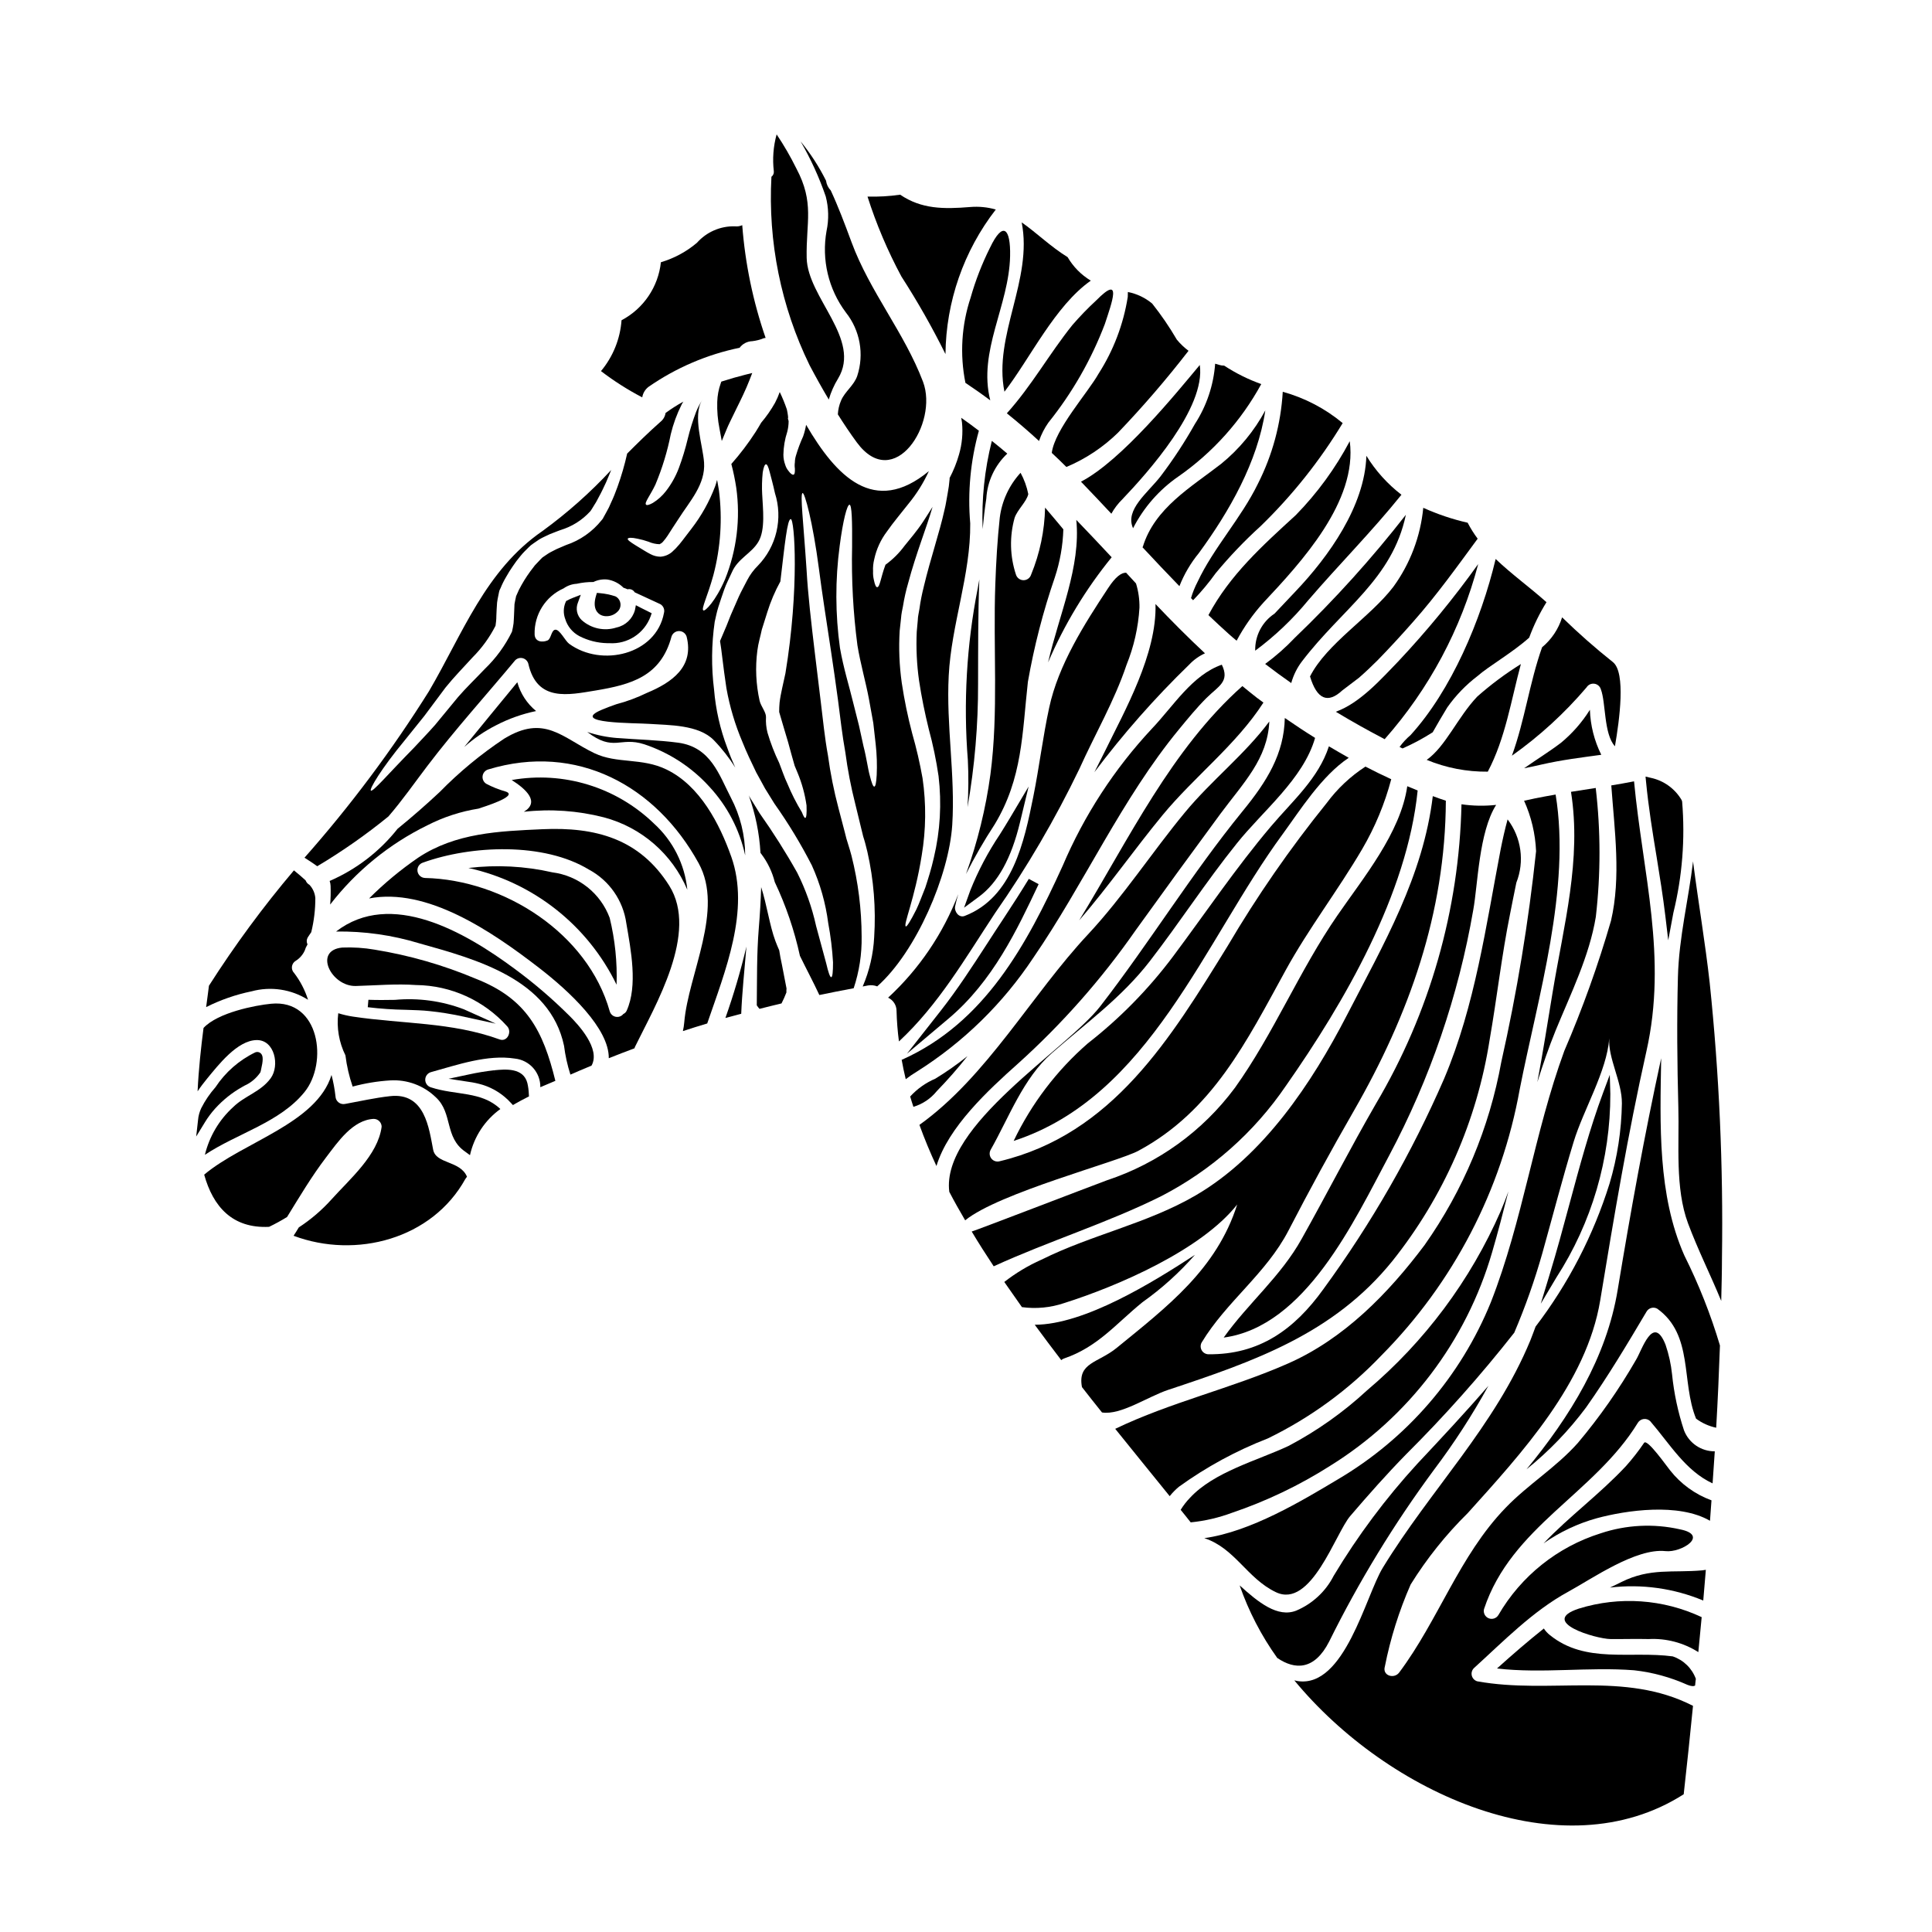
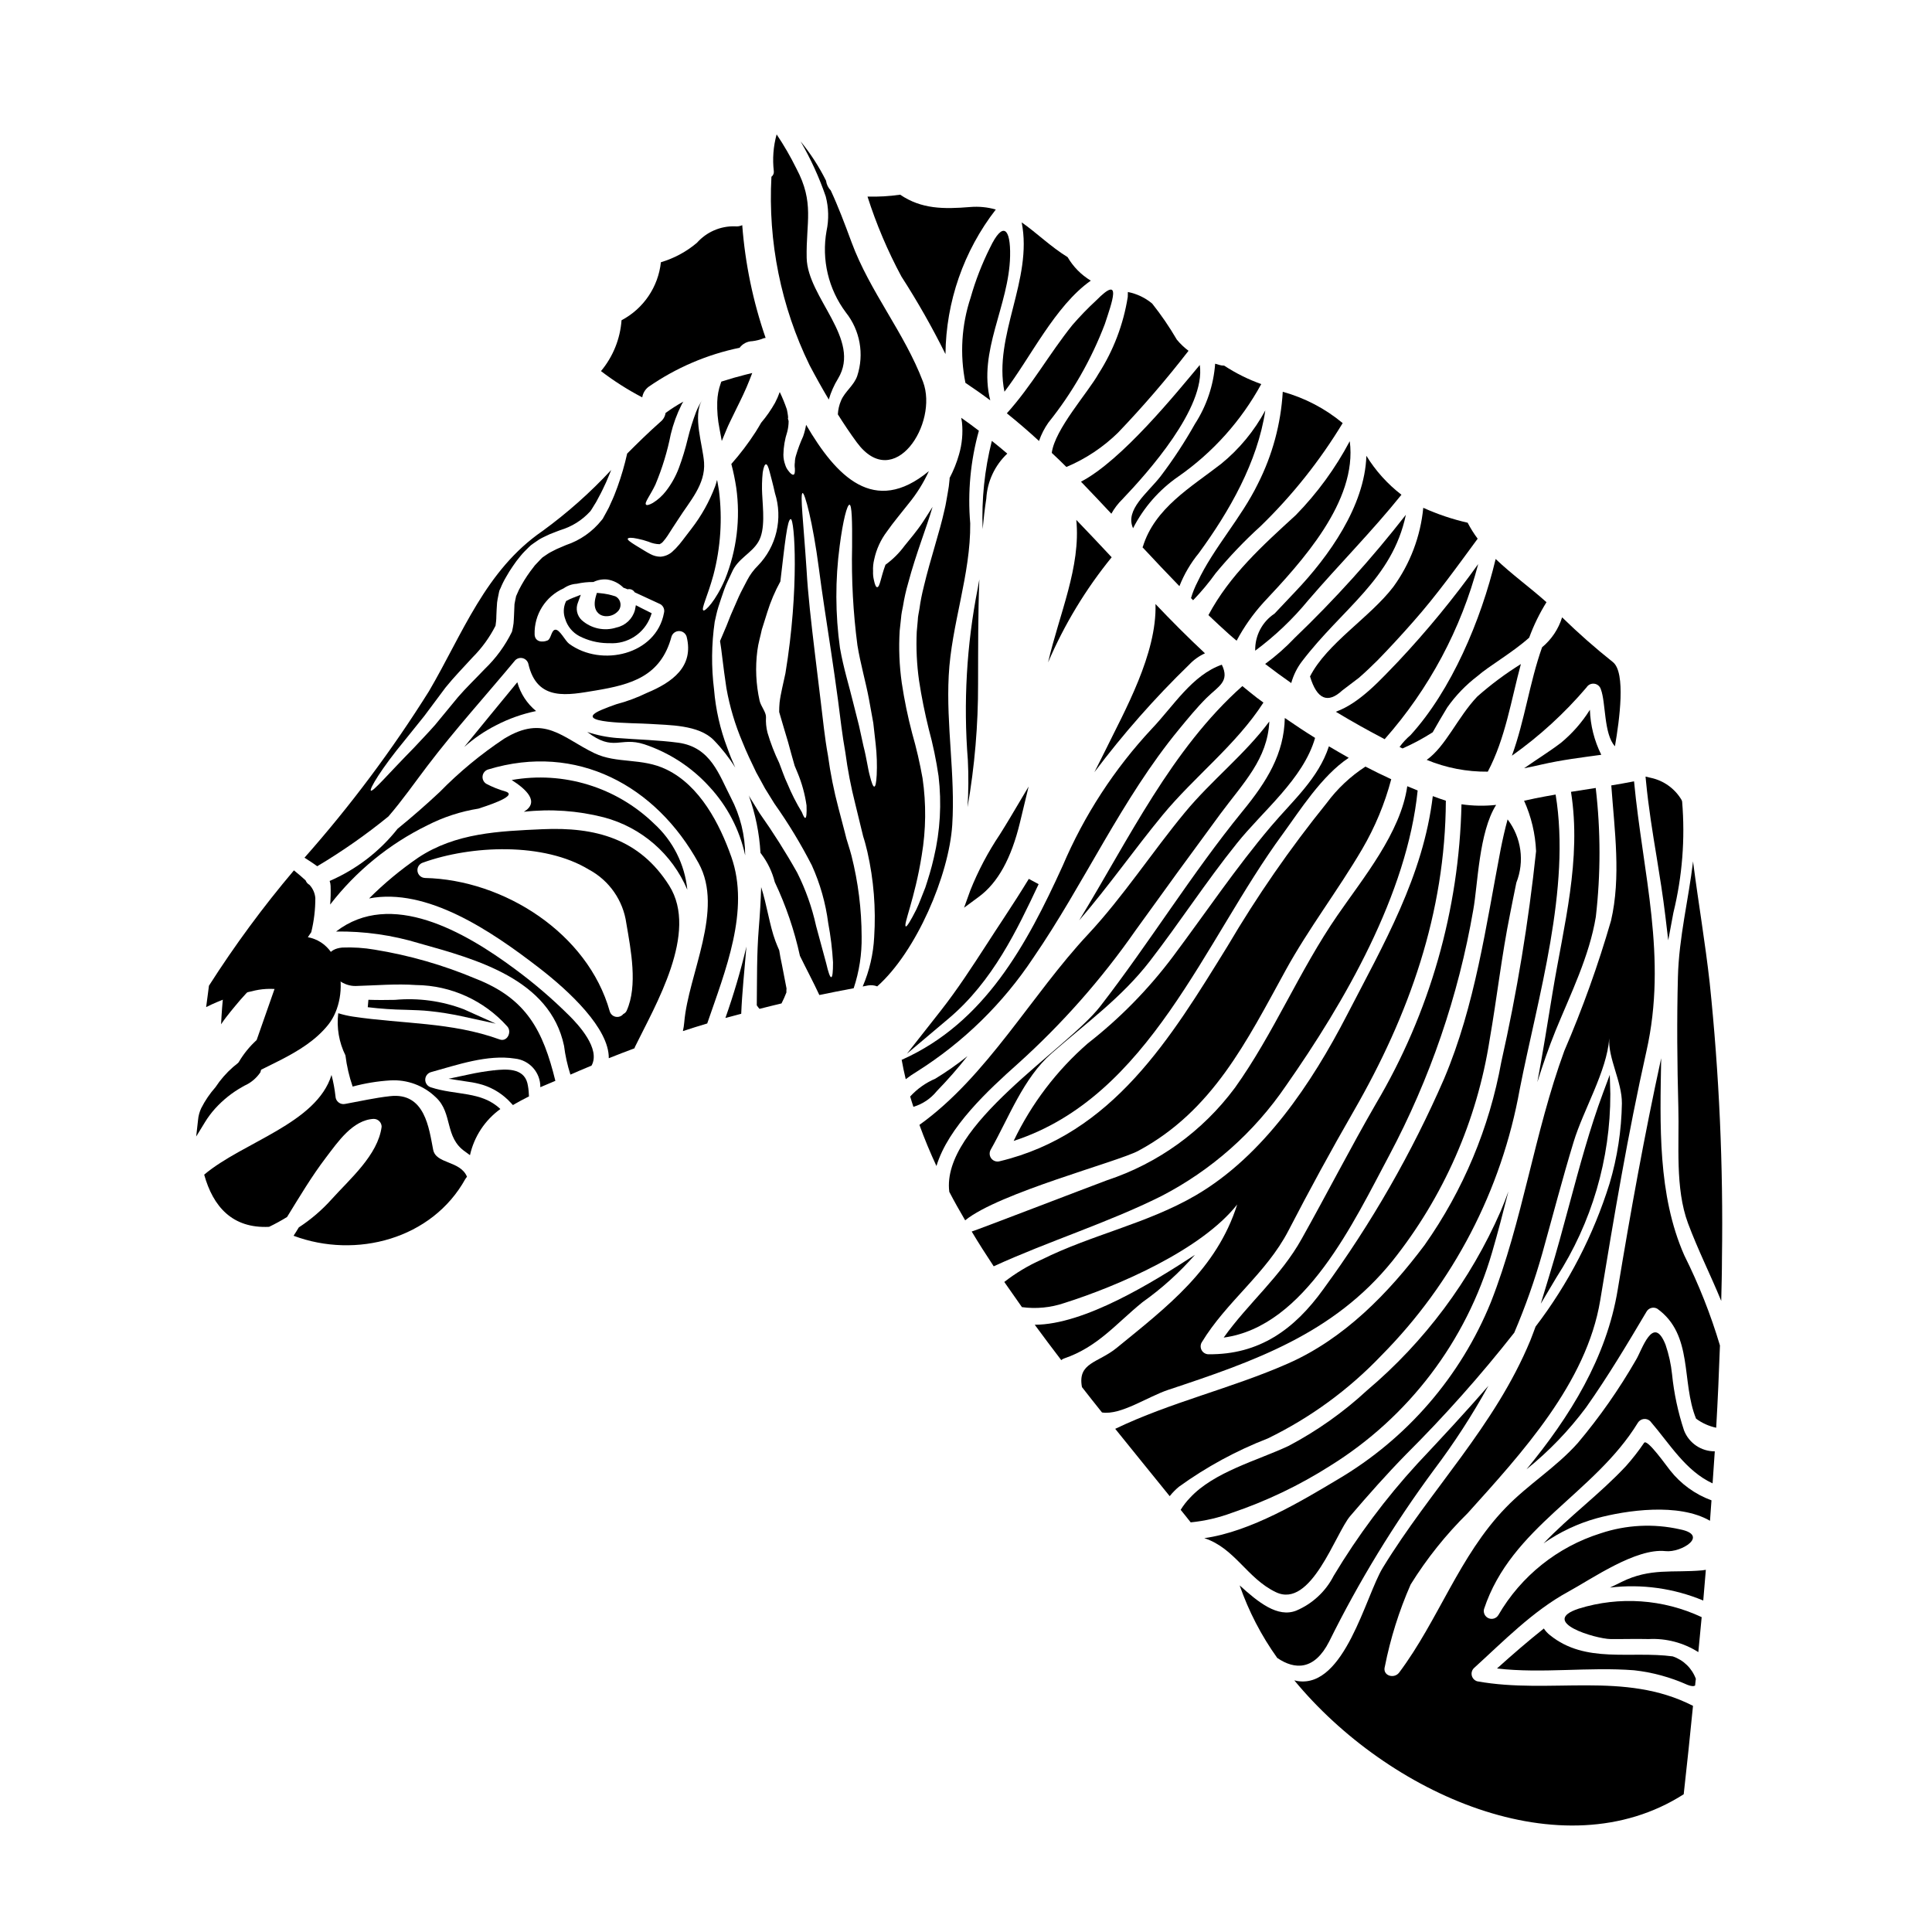
<svg xmlns="http://www.w3.org/2000/svg" fill="#000000" width="800px" height="800px" version="1.1" viewBox="144 144 512 512">
  <g>
    <path d="m429.23 281.78c1.242 12.449-4.539 25.031-7.477 37.762 4.293-10.023 9.965-19.402 16.848-27.859-3.094-3.316-6.219-6.641-9.371-9.902z" />
    <path d="m422.73 264.02c1.305 1.215 2.602 2.461 3.871 3.731v0.004c5.098-2.144 9.746-5.231 13.695-9.102 6.602-6.898 12.832-14.137 18.676-21.688-1.148-0.859-2.188-1.855-3.102-2.961-1.945-3.336-4.125-6.527-6.527-9.551-1.855-1.551-4.074-2.606-6.445-3.07 0 0.441 0 0.859-0.027 1.301v-0.004c-1.148 7.25-3.785 14.184-7.746 20.363-2.824 5.027-11.594 14.723-12.395 20.977z" />
    <path d="m428.2 230.13c-6.113 7.609-10.816 16.137-17.375 23.402 2.934 2.363 5.754 4.785 8.52 7.328h0.004c0.598-1.73 1.434-3.371 2.488-4.867 6.32-7.871 11.367-16.684 14.957-26.117 1.828-5.586 4.785-13.441-2.297-6.25h-0.004c-2.215 2.051-4.316 4.223-6.293 6.504z" />
    <path d="m406.85 260.84c-1.93 7.637-2.75 15.508-2.438 23.375 0.25-2.711 0.555-5.391 0.969-8.078v0.004c0.262-4.543 2.25-8.812 5.562-11.93-1.328-1.156-2.711-2.266-4.094-3.371z" />
    <path d="m401.23 222.86c-2.422 7.285-2.898 15.074-1.383 22.598 2.238 1.496 4.453 3.047 6.586 4.648-3.32-13.055 4.981-25.062 5.254-38.246 0.164-7.359-1.883-9.445-5.34-2.184-2.113 4.227-3.828 8.637-5.117 13.184z" />
    <path d="m430.47 271.65c2.711 2.793 5.367 5.644 8.051 8.492l-0.004 0.004c0.789-1.418 1.773-2.715 2.934-3.848 6.668-7 22.133-24.234 20.504-35.574-6.144 7.344-20.668 25.312-31.484 30.926z" />
-     <path d="m425.8 284.28c-1.602-1.969-3.234-3.844-4.84-5.754l-0.004-0.004c-0.125 6.102-1.383 12.125-3.703 17.766-0.273 0.875-1.086 1.473-2.004 1.473-0.918 0-1.73-0.598-2.008-1.473-1.613-4.871-1.738-10.109-0.359-15.051 0.719-2.129 3.207-4.328 3.625-6.297-0.395-1.977-1.082-3.879-2.047-5.644-3.035 3.301-4.961 7.469-5.512 11.922-0.637 5.863-0.969 11.758-1.18 17.648-0.609 16.707 0.887 33.852-1.301 50.406v-0.004c-1.223 8.984-3.391 17.816-6.465 26.344 2.285-4.504 4.812-8.883 7.578-13.109 7.41-12.23 7.301-24.125 8.824-37.816 1.648-9.398 4.031-18.648 7.137-27.668 1.363-4.113 2.125-8.406 2.258-12.738z" />
    <path d="m403.2 325.16c0.027-9.129-0.027-18.398 0.336-27.605-0.141 0.832-0.281 1.633-0.445 2.461v-0.004c-2.934 14.953-3.809 30.234-2.602 45.426 0.207 4.156 0.18 8.324-0.086 12.477 1.895-10.816 2.828-21.777 2.797-32.754z" />
    <path d="m408.93 365.2c-3.106 4.633-5.715 9.578-7.785 14.758l-1.656 4.59 3.938-2.906c5.019-3.711 8.578-10.152 10.875-19.68l2.293-9.52-5 8.422c-0.879 1.457-1.754 2.894-2.664 4.336z" />
    <path d="m225.63 408.95c-0.805-2.559-2.051-4.957-3.68-7.086-0.449-0.453-0.664-1.086-0.582-1.719 0.082-0.633 0.449-1.191 1-1.516 1.059-0.656 1.895-1.617 2.402-2.754 0.148-0.508 0.363-0.992 0.641-1.441l0.082-0.164c-0.289-0.582-0.27-1.266 0.055-1.828 0.305-0.496 0.633-0.941 0.941-1.41 0.723-2.961 1.086-6 1.078-9.051-0.113-1.305-0.66-2.531-1.551-3.488-0.473-0.258-0.836-0.676-1.023-1.18-0.969-0.914-2.047-1.797-3.098-2.656-8.184 9.672-15.707 19.887-22.52 30.57-0.191 1.629-0.473 3.543-0.746 5.668 3.812-1.918 7.863-3.324 12.043-4.184 5.082-1.375 10.504-0.562 14.957 2.238z" />
    <path d="m394.56 237.84c0.145-13.887 4.828-27.344 13.336-38.316-2.203-0.629-4.496-0.852-6.777-0.664-7 0.578-12.918 0.578-18.562-3.266-2.867 0.414-5.766 0.582-8.66 0.5 2.336 7.324 5.348 14.418 8.988 21.188 4.277 6.629 8.172 13.492 11.676 20.559z" />
    <path d="m201.04 437.75c2.078-2.289 4.512-4.223 7.207-5.731l0.535-0.305c1.715-0.762 3.176-1.988 4.227-3.543l0.094-0.348c0-0.07 0.043-0.199 0.082-0.375 0.523-2.273 0.664-3.637-0.105-4.328-0.383-0.336-0.926-0.434-1.402-0.246-4.301 2.07-7.957 5.269-10.582 9.254-1.488 1.68-2.75 3.539-3.766 5.543-0.461 0.98-0.75 2.039-0.844 3.121l-0.492 4.394 2.309-3.769v-0.004c0.797-1.305 1.715-2.531 2.738-3.664z" />
    <path d="m258.79 448.68c-1.105-5.59-2.129-15.246-11.414-14.188-4.012 0.441-7.871 1.328-11.84 2.047v-0.004c-0.621 0.156-1.281 0.023-1.789-0.367-0.512-0.387-0.82-0.984-0.84-1.625-0.211-1.91-0.562-3.809-1.051-5.668-3.984 12.891-23.402 17.73-33.746 26.418 2.363 8.492 7.477 14.305 17.203 13.832v-0.004c1.633-0.781 3.219-1.652 4.758-2.602 3.293-5.336 6.504-10.762 10.32-15.77 3.07-4.012 7.055-9.984 12.672-10.234v0.004c1.141 0.008 2.066 0.934 2.074 2.074-0.969 7.527-8.492 13.914-13.309 19.285-2.547 2.832-5.453 5.316-8.645 7.398-0.441 0.746-0.914 1.496-1.383 2.215 16.531 6.195 36.711 0.883 45.535-15.078h0.004c0.125-0.203 0.262-0.395 0.414-0.578-1.801-4.309-8.215-3.312-8.965-7.156z" />
-     <path d="m212.01 419.63c4.785-0.082 6.168 6.75 3.734 10.102-2.656 3.648-6.859 4.617-9.961 7.664v-0.004c-3.699 3.371-6.305 7.773-7.481 12.637 8.633-5.723 19.887-8.547 26.418-16.652 6.223-7.691 4.066-24.648-8.879-23.375-4.121 0.395-14.137 2.328-17.902 6.418-0.66 5.117-1.301 10.926-1.574 16.793 0.789-1.18 1.656-2.32 2.57-3.43 2.891-3.484 7.93-10.07 13.074-10.152z" />
+     <path d="m212.01 419.63v-0.004c-3.699 3.371-6.305 7.773-7.481 12.637 8.633-5.723 19.887-8.547 26.418-16.652 6.223-7.691 4.066-24.648-8.879-23.375-4.121 0.395-14.137 2.328-17.902 6.418-0.66 5.117-1.301 10.926-1.574 16.793 0.789-1.18 1.656-2.32 2.57-3.43 2.891-3.484 7.93-10.07 13.074-10.152z" />
    <path d="m283.76 431.03c-1.066-4.16-5.902-3.68-8.809-3.394l0.082 0.98-0.098-0.98c-2.281 0.254-4.543 0.629-6.781 1.125l-5.269 1.121 5.328 0.816h0.004c1.242 0.164 2.469 0.43 3.672 0.789 2.887 0.898 5.481 2.559 7.512 4.801l0.531 0.57 0.676-0.395c0.953-0.547 1.969-1.09 2.996-1.609l0.578-0.289-0.039-0.648c-0.035-0.973-0.164-1.941-0.383-2.887z" />
    <path d="m363.64 249.88c0.566-1.957 1.395-3.828 2.461-5.562 6.297-10.426-8.105-21.383-8.324-31.98-0.195-9.484 2.129-14.562-2.754-23.734-1.535-3.106-3.273-6.109-5.207-8.988-0.883 3.184-1.133 6.512-0.742 9.793 0.055 0.559-0.188 1.102-0.637 1.438-0.934 17.223 2.539 34.402 10.094 49.906 1.621 3.07 3.312 6.133 5.109 9.129z" />
    <path d="m363.05 205.16c-1.371 7.617 0.48 15.457 5.117 21.648 3.762 4.738 4.894 11.047 3.016 16.797-0.859 2.543-3.262 4.121-4.285 6.527-0.504 1.164-0.793 2.41-0.859 3.68 1.605 2.547 3.262 5.035 5.035 7.441 9.875 13.383 21.688-5.066 17.539-16.074-4.953-13.055-14.105-23.871-18.949-37-1.828-4.953-3.543-9.488-5.512-13.723v0.004c-0.68-0.703-1.117-1.605-1.242-2.574-1.855-3.715-4.117-7.207-6.746-10.418 2.695 4.637 4.93 9.527 6.668 14.605 0.773 2.973 0.852 6.082 0.219 9.086z" />
    <path d="m314.2 249.3c0.18-1.117 0.785-2.117 1.688-2.797 7.262-5.035 15.465-8.555 24.117-10.344 0.793-1.062 2.027-1.703 3.352-1.742 1.047-0.121 2.07-0.383 3.043-0.785 0.164-0.043 0.328-0.07 0.496-0.086-3.34-9.648-5.422-19.691-6.195-29.871-0.617 0.281-1.297 0.383-1.969 0.301-3.828-0.094-7.5 1.504-10.039 4.371-2.789 2.359-6.043 4.113-9.547 5.148-0.699 6.539-4.609 12.305-10.43 15.375-0.359 4.953-2.266 9.664-5.449 13.473 3.426 2.625 7.074 4.949 10.898 6.945z" />
    <path d="m335.62 244.99-0.465 0.145-0.16 0.461c-0.562 1.578-0.871 3.234-0.918 4.906-0.074 2.387 0.125 4.769 0.598 7.109l0.602 3.258 1.273-3.059c0.27-0.645 0.562-1.316 0.922-2.039 0.527-1.117 1.086-2.25 1.656-3.402 1.23-2.492 2.508-5.07 3.543-7.754l0.68-1.766-1.84 0.457c-1.953 0.492-3.938 1.055-5.891 1.684z" />
    <path d="m535.48 328.61c-5.227 5.512-8.324 13.164-13.383 16.762v0.004c5.129 2.121 10.633 3.184 16.184 3.125 4.676-8.852 6.168-18.895 8.77-28.52-4.09 2.547-7.961 5.434-11.57 8.629z" />
    <path d="m531.31 357.14c-0.609 27.965-8.422 55.301-22.676 79.367-6.805 11.785-12.988 23.871-19.641 35.738-5.551 10.02-14.211 17.105-20.703 26.227 21.648-2.906 34.555-30.844 43.848-48.242 10.848-20.383 18.375-42.367 22.297-65.121 1.215-6.641 1.465-20.555 6.059-27.805-3.059 0.336-6.144 0.281-9.184-0.164z" />
    <path d="m514.9 341.95c0.277 0.137 0.523 0.277 0.789 0.395 2.769-1.219 5.441-2.652 7.992-4.285 1.242-2.215 2.547-4.402 3.844-6.559 2.238-3.184 4.953-6 8.051-8.355 2.934-2.598 9.215-6.168 13.664-10.152h0.004c1.203-3.285 2.742-6.438 4.59-9.406-4.402-3.938-9.242-7.41-13.473-11.453-3.871 16.266-11.785 34.855-22.547 46.668h0.004c-1.098 0.93-2.078 1.984-2.918 3.148z" />
    <path d="m498 332.62c4.258 2.574 8.574 4.981 12.945 7.273 11.781-13.32 20.277-29.219 24.797-46.418-6.508 9.094-13.613 17.746-21.273 25.895-4.109 4.207-9.945 10.93-16.469 13.25z" />
    <path d="m544.67 344.27c7.32-5.188 13.965-11.27 19.781-18.105 0.434-0.703 1.238-1.082 2.055-0.973 0.82 0.105 1.496 0.684 1.734 1.473 1.355 3.512 0.742 11.84 3.734 15.102 1.215-7 2.902-19.477-0.5-22.27h0.004c-4.703-3.734-9.207-7.703-13.504-11.895-0.965 3.102-2.809 5.859-5.309 7.938-3.32 9.336-4.594 19.406-7.996 28.73z" />
    <path d="m565.34 332.1c-2.078 3.32-4.672 6.281-7.691 8.77-3.18 2.41-6.531 4.457-9.738 6.723 1.547-0.305 3.148-0.633 4.785-1.023 5.172-1.18 10.426-1.828 15.656-2.543h0.004c-1.848-3.711-2.879-7.781-3.016-11.926z" />
    <path d="m583.02 371.08c0.836 5.156 1.695 10.484 2.32 15.715l0.762 6.394 1.375-7.375h0.004c2.348-9.609 3.125-19.535 2.301-29.395l-0.129-0.395v0.004c-1.785-3.043-4.773-5.188-8.223-5.906l-1.344-0.32 0.133 1.371c0.648 6.731 1.73 13.43 2.801 19.906z" />
    <path d="m480.79 363.03c-9.27 10.953-17.262 22.852-25.84 34.328v0.004c-6.5 8.688-14.125 16.477-22.68 23.152-8.242 7.184-14.926 15.977-19.641 25.84 36.043-11.715 50.512-53.043 71.312-81.332 4.484-6.141 10.293-15.41 17.484-20.195-1.77-0.996-3.512-2.019-5.254-3.043-2.769 8.52-9.52 14.332-15.383 21.246z" />
    <path d="m551.42 430.75c1.441-4.594 3.019-9.16 4.84-13.664 3.984-9.711 8.938-19.68 10.652-30.125v-0.004c1.305-11.34 1.297-22.797-0.027-34.137-2.184 0.332-4.367 0.688-6.555 1.023 2.852 18.008-1.938 35.352-4.867 53.113-1.305 7.856-2.547 15.871-4.043 23.793z" />
    <path d="m451.58 270.21c-3.406 4.398-9.543 8.879-7.305 13.777 2.812-5.516 6.961-10.242 12.066-13.75 9.09-6.348 16.59-14.719 21.906-24.453-3.461-1.234-6.766-2.879-9.84-4.894-0.422 0.008-0.84-0.047-1.242-0.168l-1.133-0.336-0.004 0.004c-0.418 5.676-2.254 11.16-5.348 15.941-2.715 4.828-5.754 9.465-9.102 13.879z" />
    <path d="m487.43 280.48c-8.879 8.137-17.512 15.883-23.184 26.531 1.742 1.656 3.512 3.316 5.309 4.926 0.691 0.633 1.441 1.242 2.16 1.855 1.945-3.648 4.332-7.043 7.109-10.102 9.984-10.652 24.98-26.805 22.875-42.77-3.797 7.172-8.602 13.758-14.27 19.559z" />
    <path d="m461.37 298.19c-0.719 1.379-1.305 2.832-1.742 4.328 0.199 0.168 0.387 0.355 0.555 0.555 2.176-2.246 4.18-4.652 6.004-7.195 3.664-4.426 7.637-8.586 11.895-12.449 8.383-8.133 15.691-17.312 21.742-27.305-4.644-3.859-10.059-6.688-15.879-8.297-0.496 8.492-2.738 16.785-6.586 24.371-4.449 9.141-11.754 16.969-15.988 25.992z" />
    <path d="m450.22 304.08c0.395 13.195-8.16 28.273-13.305 38.809-0.941 1.938-1.938 3.816-2.879 5.727h0.004c7.609-10.125 15.996-19.645 25.09-28.465 1.191-1.27 2.621-2.293 4.203-3.016-4.512-4.203-8.852-8.574-13.113-13.055z" />
    <path d="m467.62 266.92c-8.023 6.227-17.594 11.707-20.746 21.938-0.027 0.082-0.082 0.109-0.109 0.164 3.234 3.461 6.477 6.914 9.793 10.32l-0.004 0.004c1.254-3.184 3-6.152 5.172-8.797 8.027-10.984 15.547-24.07 17.594-37.785-2.93 5.441-6.906 10.254-11.699 14.156z" />
    <path d="m430 387.9c7.801-9.02 14.562-18.758 22.16-27.969 8.449-10.207 19.469-18.578 26.664-29.742-0.582-0.441-1.18-0.855-1.77-1.301-1.301-0.996-2.547-2.047-3.816-3.07-18.785 16.715-29.992 40.391-43.238 62.082z" />
    <path d="m491.17 323.27c1.836 6.062 4.695 7.289 8.574 3.68 1.469-1.105 2.934-2.238 4.402-3.344 1.715-1.496 3.344-3.043 4.953-4.648 3.207-3.289 6.332-6.691 9.379-10.156 6.277-7.086 11.586-14.52 17.121-22.043h-0.004c-0.996-1.336-1.887-2.754-2.656-4.234-4.043-0.922-7.981-2.246-11.758-3.953-0.723 7.551-3.453 14.773-7.91 20.914-6.113 8.047-17.676 15.043-22.102 23.785z" />
    <path d="m487.15 313.01c-2.41 2.547-5.047 4.867-7.871 6.945 2.269 1.742 4.566 3.43 6.914 5.062v-0.004c0.574-2.082 1.539-4.035 2.852-5.754 10.734-14.078 23.93-21.742 27.527-38.84-9.008 11.559-18.844 22.449-29.422 32.59z" />
    <path d="m481.76 306.62c-3.285 2.172-5.219 5.883-5.117 9.82 5.211-3.863 9.93-8.348 14.051-13.359 8.078-9.406 16.926-18.285 24.703-27.969-3.699-2.848-6.848-6.344-9.293-10.32-0.418 13.336-10.012 26.727-18.754 35.91z" />
    <path d="m410.19 247.81c6.941-9.055 13.383-22.738 22.879-29.434h0.004c-2.539-1.527-4.648-3.668-6.141-6.227-4.566-2.82-8.191-6.441-12.176-9.211 3.016 15.219-7.578 30.016-4.566 44.871z" />
    <path d="m484.78 431.75c15.52-22.16 32.145-50.844 34.914-78.262-0.914-0.359-1.828-0.742-2.754-1.133-1.742 12.312-11.703 24.344-18.48 34.191-10.125 14.66-16.875 31.316-27.25 45.812l-0.004-0.004c-8.5 11.43-20.32 19.961-33.848 24.43-4.926 1.828-35.215 13.473-35.848 13.582 1.879 3.148 3.84 6.199 5.832 9.215 14.605-6.691 30.152-11.48 44.402-18.59 13.273-6.848 24.625-16.898 33.035-29.242z" />
    <path d="m460.68 476.54c-11.23 7.328-29.27 18.5-42.461 18.535 2.32 3.148 4.644 6.277 7.027 9.375h-0.004c0.215-0.199 0.473-0.352 0.75-0.441 8.961-3.07 13.723-9.184 20.773-14.91 5.117-3.625 9.785-7.84 13.914-12.559z" />
    <path d="m512.99 478.19c13.547-16.977 22.434-37.188 25.781-58.648 1.938-11.09 3.184-22.352 5.422-33.391 0.527-2.754 1.105-5.512 1.66-8.266l0.004 0.004c2.207-5.602 1.324-11.949-2.328-16.738-0.715 2.629-1.301 5.231-1.828 7.871-3.938 20.5-6.777 41.387-14.957 60.754h0.004c-8.578 19.734-19.316 38.457-32.016 55.828-7.719 10.762-17.066 17.43-30.484 17.289v0.004c-0.738-0.016-1.418-0.414-1.785-1.055-0.367-0.641-0.375-1.426-0.012-2.07 6.559-10.848 17.07-18.23 22.992-29.629 5.559-10.734 11.285-21.254 17.32-31.727 14.691-25.535 24.262-52.48 24.402-82.219-1.137-0.359-2.297-0.789-3.461-1.215-2.547 21.219-12.988 39.145-22.738 58.008-9.297 18.012-22.105 37.293-40.062 47.777-12.891 7.523-27.605 10.426-40.914 17.066l-0.004-0.004c-3.508 1.559-6.812 3.543-9.84 5.906 1.551 2.238 3.102 4.457 4.676 6.668 3.769 0.512 7.606 0.141 11.207-1.078 14.355-4.539 36.375-14.109 45.84-26.117-5.453 17.18-18.562 27.082-31.953 38.012-4.926 4.012-10.402 3.844-9.188 10.375 1.742 2.238 3.512 4.481 5.312 6.723 4.981 0.789 12.145-4.207 17.594-6.008 22.719-7.535 43.781-14.84 59.355-34.121z" />
    <path d="m510.06 503.23c19.102-19.258 31.895-43.867 36.684-70.566 4.785-24.371 13.609-53.199 9.512-78.098-1.855 0.336-3.676 0.637-5.512 1.023-0.941 0.223-1.883 0.418-2.852 0.609h0.004c1.902 4.215 2.984 8.758 3.18 13.383-1.992 18.77-5.066 37.406-9.211 55.824-3.16 17.465-10.098 34.027-20.324 48.531-9.602 12.809-21.328 24.844-36.184 31.398-14.996 6.613-31.066 10.234-45.812 17.32 4.809 5.977 9.625 11.895 14.438 17.844v-0.004c0.727-0.91 1.543-1.742 2.438-2.488 7.277-5.258 15.195-9.562 23.566-12.809 11.254-5.469 21.441-12.91 30.074-21.969z" />
    <path d="m413.73 425.91c11.73-10.562 22.211-22.434 31.234-35.387 7.414-10.316 14.895-20.586 22.434-30.816 6.172-8.328 12.504-14.523 12.988-24.508-6.582 8.824-15.324 15.574-22.406 24.148-8.711 10.539-16.293 22.242-25.645 32.273-14.957 15.992-26.695 37.598-44.676 50.488 1.332 3.68 2.852 7.332 4.512 10.902 3.098-10.312 13.785-20.16 21.559-27.102z" />
    <path d="m417.83 397.83c13.527-19.68 23.375-42.047 38.621-60.555 2.32-2.82 4.676-5.699 7.273-8.301 3.184-3.148 6.254-4.328 4.07-8.824-7.871 2.754-12.812 10.953-18.535 16.961-9.949 10.652-17.953 22.965-23.656 36.375-9.516 20.887-20.637 41.5-42.488 51.312-0.059 0.027-0.113 0-0.168 0.027 0.309 1.738 0.664 3.457 1.082 5.172 0.945-0.73 1.934-1.406 2.957-2.019 12.297-7.754 22.812-18.031 30.844-30.148z" />
    <path d="m392.24 433.18c2.871-2.957 5.594-6.059 8.148-9.293-2.707 2.168-5.555 4.164-8.516 5.973-2.535 1.082-4.809 2.691-6.668 4.727 0.277 0.914 0.551 1.828 0.859 2.734 2.43-0.727 4.582-2.168 6.176-4.141z" />
    <path d="m496.48 532.47c20.809-12.906 36.102-33.059 42.934-56.57 1.574-5.363 2.961-10.762 4.328-16.156-0.637 1.742-1.305 3.516-2.051 5.231l0.004-0.004c-8.016 18.336-20.137 34.59-35.426 47.5-6.262 5.793-13.254 10.742-20.801 14.719-8.246 3.871-19.754 6.859-26.117 13.75l0.004-0.004c-0.938 0.969-1.766 2.035-2.465 3.184 0.914 1.105 1.77 2.211 2.656 3.32 3.727-0.367 7.391-1.215 10.898-2.519 9.145-3.094 17.887-7.273 26.035-12.449z" />
    <path d="m484.67 401.2c6.141-11.176 13.887-21.215 20.332-32.199 3.387-5.793 5.977-12.016 7.691-18.5-2.269-1.051-4.566-2.156-6.832-3.344v-0.004c-3.984 2.586-7.473 5.867-10.293 9.684-9.672 11.973-18.445 24.641-26.254 37.898-15.02 24.316-30.402 49.848-60.418 57.012v0.004c-0.812 0.211-1.672-0.078-2.188-0.742-0.512-0.664-0.582-1.566-0.176-2.301 4.84-8.52 8.633-18.977 16.18-25.586 9.133-8.023 18.453-14.66 25.977-24.371 7.91-10.234 14.957-21.137 23.074-31.23 6.832-8.578 17.648-17.098 20.746-27.969-2.754-1.715-5.422-3.488-8.023-5.281-0.195 9.484-4.723 16.82-11.234 24.758-13.473 16.531-24.621 34.801-37.652 51.621-8.906 11.508-42.27 31.59-40.027 49.199 1.332 2.57 2.754 5.062 4.207 7.551 8.906-7.273 40.441-15.492 45.895-18.426 19.684-10.59 28.676-28.988 38.996-47.773z" />
    <path d="m562.43 570.29c-10.789 3.516 4.426 8.023 8.379 8.078 3.379 0.027 6.75-0.082 10.129 0 4.633-0.238 9.223 0.973 13.137 3.461 0.309-3.098 0.609-6.168 0.887-9.27-10.184-4.781-21.785-5.59-32.531-2.269z" />
    <path d="m570.61 428.83-1.773 4.758c-3.496 9.371-6.258 19.629-8.93 29.547-1.645 6.117-3.348 12.441-5.227 18.586l-2.363 7.785 4.164-6.996v0.004c9.344-14.484 14.301-31.363 14.273-48.605z" />
    <path d="m590.29 523.09c-1.602-4.84-2.668-9.84-3.18-14.914-0.281-2.66-0.855-5.281-1.723-7.812-3.289-8.324-6.277 1.523-7.828 4.012-4.473 7.781-9.629 15.152-15.41 22.02-5.863 6.586-13.164 10.953-19.195 17.234-12.23 12.672-17.711 29.652-28.164 43.621-1.332 1.77-4.512 0.832-3.789-1.602v0.004c1.48-7.477 3.769-14.77 6.836-21.746 4.277-6.883 9.355-13.234 15.129-18.922 14.25-15.824 31.488-34.496 35.109-56.379 3.676-22.297 7.301-43.93 12.254-66.062 5.59-24.895-0.969-46.945-3.289-71.48-2.019 0.395-4.012 0.746-6.031 1.078 0.855 11.867 2.625 24.289-0.086 35.91l-0.004-0.004c-3.398 11.727-7.527 23.23-12.359 34.441-7.992 21.801-10.984 45.008-19.477 66.645-8 19.645-22.23 36.121-40.504 46.891-9.543 5.699-23.102 13.887-35.426 15.602 8.105 2.629 11.312 10.652 18.949 14.305 9.379 4.535 15.801-15.602 19.723-20.168 4.812-5.617 9.629-11.066 14.805-16.352 10.195-10.152 19.766-20.918 28.66-32.227 2.926-6.852 5.414-13.887 7.441-21.055 2.754-9.84 5.309-19.723 8.297-29.52 2.602-8.551 8.797-18.699 9.445-27.441-0.395 5.144 3.402 11.562 3.344 17.207h0.004c-0.113 7.199-1.211 14.352-3.262 21.254-4.273 13.691-10.91 26.527-19.613 37.93-0.473 1.219-0.887 2.438-1.383 3.652-9.445 22.828-26.395 39.449-39.121 60.281-4.535 7.441-10.098 31.844-22.492 30.016-0.332-0.055-0.605-0.137-0.941-0.191 24.797 30.066 70.984 50.773 103.19 30.18 0.887-7.828 1.688-15.629 2.465-23.43-18.176-9.324-37.762-2.992-57.184-6.504h0.004c-0.703-0.207-1.246-0.766-1.434-1.473-0.188-0.711 0.012-1.465 0.52-1.988 7.801-7.086 15.629-15.156 24.98-20.25 6.387-3.484 17.98-11.645 25.836-10.789 4.18 0.473 11.703-4.231 3.789-5.781h0.004c-6.957-1.566-14.207-1.199-20.969 1.055-11.438 3.586-21.117 11.32-27.137 21.688-0.539 0.875-1.641 1.223-2.586 0.824-0.945-0.402-1.461-1.434-1.207-2.43 7.246-21.879 29.215-30.512 40.777-49.383 0.336-0.543 0.902-0.902 1.535-0.984 0.633-0.082 1.27 0.129 1.73 0.57 5.199 6.031 9.352 13.168 16.531 16.488 0.191-2.82 0.395-5.672 0.582-8.492-3.598 0.02-6.836-2.18-8.145-5.527z" />
    <path d="m584.23 424.44c-4.453 20.445-8.078 40.539-11.508 61.277-2.961 18.105-12.672 33.695-24.18 47.664 5.926-4.773 11.227-10.277 15.773-16.379 5.809-8.215 10.926-16.793 16.043-25.422 0.582-0.992 1.855-1.324 2.848-0.75 9.629 6.945 6.277 19.336 10.266 29.125v0.004c1.586 1.176 3.406 1.996 5.336 2.406 0.418-7.277 0.746-14.523 0.996-21.801-2.449-8.215-5.613-16.203-9.445-23.871-7.098-16.082-6.43-34.688-6.129-52.254z" />
    <path d="m597.09 404.47c-1.18-10.539-2.961-21-4.328-31.488-0.027-0.246-0.055-0.496-0.082-0.715-1.18 10.039-3.734 20.055-4.012 30.594-0.309 11.535-0.195 23.047 0.109 34.555 0.277 9.875-0.914 21.41 2.57 30.789 2.684 7.168 6.008 13.75 8.797 20.555 0.086-3.816 0.195-7.637 0.195-11.449v-0.004c0.359-24.32-0.727-48.641-3.25-72.836z" />
    <path d="m587.3 582.96c-11.176-1.496-23.125 1.992-32.531-5.617-0.637-0.496-1.191-1.094-1.633-1.773-4.258 3.379-8.352 6.945-12.422 10.598 12.09 1.387 24.18-0.469 36.352 0.473 4.867 0.543 9.617 1.84 14.082 3.844 1.051 0.414 1.715 0.441 2.074 0.191 0.055-0.582 0.109-1.18 0.195-1.77-1.031-2.805-3.281-4.992-6.117-5.945z" />
    <path d="m586.57 533.63c-0.855-1.023-6.031-8.434-6.859-7.273h-0.004c-1.457 2.148-3.055 4.199-4.781 6.141-6.918 7.414-15.078 13.383-21.855 20.5 4.273-3 9.027-5.242 14.055-6.641 7.871-2.129 21.715-4.148 30.039 0.664 0.141-1.797 0.25-3.625 0.395-5.418-4.332-1.582-8.141-4.344-10.988-7.973z" />
    <path d="m496.23 579.05c7.91-15.988 17.223-31.246 27.828-45.59 5.32-7.051 10.129-14.477 14.387-22.215-6.168 7.141-12.613 14.027-18.867 20.695-8.355 9.117-15.77 19.051-22.133 29.652-2.117 4.156-5.637 7.426-9.93 9.242-4.926 1.938-10.043-2.188-14.996-6.691 2.387 6.852 5.738 13.324 9.961 19.227 4.672 3.191 9.848 3.316 13.75-4.32z" />
    <path d="m405.56 394.14c-4.043 6.238-7.871 12.129-12.273 17.738l-8.93 11.355 11.043-9.316c11.727-9.891 18.16-23.555 23.844-35.605l-2.598-1.398c-2.121 3.473-4.328 6.91-6.578 10.324-1.531 2.301-3.023 4.609-4.508 6.902z" />
    <path d="m573.77 563.21c-1.023 0.523-2.074 1.023-3.125 1.52v-0.004c8.402-1.004 16.922 0.176 24.734 3.434 0.246-2.711 0.469-5.422 0.688-8.137-0.332 0.059-0.66 0.113-0.996 0.141-7.828 0.691-13.719-0.691-21.301 3.047z" />
    <path d="m287.75 363.75c-11.508 0.523-22.992 0.941-32.949 7.555h0.004c-4.652 3.191-9 6.801-12.992 10.789 15.273-2.934 32.273 8.52 45.176 18.5 7.871 6.086 18.453 15.961 18.344 23.844 2.266-0.914 4.535-1.77 6.805-2.625h0.004c0.023-0.117 0.059-0.227 0.109-0.336 5.391-11.062 16.957-30.309 9.102-42.77-7.859-12.461-19.578-15.594-33.602-14.957zm22.324 48.078 0.004 0.004c-0.176 0.395-0.492 0.711-0.887 0.883-0.48 0.605-1.254 0.891-2.008 0.746s-1.367-0.695-1.59-1.434c-5.809-20.695-28.051-34.887-48.965-35.355v-0.004c-1.012-0.035-1.852-0.793-1.988-1.797-0.137-1.004 0.469-1.961 1.434-2.266 12.781-4.621 32.035-5.453 44.012 1.855v-0.004c5.387 2.898 9.066 8.191 9.902 14.25 1.195 6.996 3.074 16.516 0.09 23.125z" />
    <path d="m270.05 403.36c-8.586-3.617-17.57-6.199-26.766-7.691-2.836-0.488-5.719-0.676-8.594-0.555-7.746 0.746-2.879 10.348 3.598 10.184 5.309-0.141 10.707-0.637 16.016-0.25v-0.004c9.219 0.113 17.973 4.086 24.121 10.961 1.301 1.41 0.027 4.203-2.019 3.457-12.809-4.648-25.727-4.066-38.922-6.059-1.301-0.199-2.586-0.496-3.844-0.887-0.469 3.832 0.195 7.715 1.906 11.172 0.348 2.816 0.984 5.586 1.91 8.266 3.246-0.875 6.574-1.422 9.93-1.633 4.504-0.281 8.922 1.355 12.148 4.512 4.508 4.176 2.211 10.598 7.773 14.387 0.441 0.332 0.859 0.633 1.242 0.914 1.094-4.926 3.961-9.277 8.051-12.23-5.008-4.785-11.785-3.57-18.426-5.754-0.879-0.27-1.48-1.086-1.48-2.008 0-0.918 0.602-1.734 1.48-2.004 6.941-1.91 14.996-4.758 22.297-3.598 3.863 0.41 6.781 3.695 6.723 7.582 1.301-0.551 2.629-1.105 3.984-1.688-3.254-13.242-7.574-21.781-21.129-27.074z" />
    <path d="m337.81 371.08c-3.098-8.77-8.324-18.867-17.18-23.152-6.527-3.184-13.164-1.469-19.113-4.328-8.52-4.094-13.227-10.371-23.902-3.844v-0.004c-6.188 4.113-11.926 8.863-17.121 14.168-3.543 3.316-7.277 6.586-11.125 9.711-4.766 6.027-10.953 10.781-18.008 13.832 0.152 0.418 0.234 0.855 0.25 1.301 0.059 1.648 0.023 3.301-0.113 4.949 6.859-8.883 15.672-16.066 25.754-20.996 4.258-2.18 8.832-3.676 13.559-4.426 0.691-0.277 10.957-3.316 7.168-4.535h-0.004c-1.77-0.5-3.488-1.188-5.113-2.047-0.699-0.438-1.078-1.238-0.969-2.055 0.105-0.816 0.68-1.492 1.465-1.734 23.52-7.16 44.527 4.32 55.793 24.848 6.805 12.34-2.754 29.434-3.816 42.16-0.066 0.781-0.188 1.559-0.359 2.324 2.129-0.719 4.285-1.359 6.445-2.019 4.773-13.918 11.387-29.988 6.391-44.152z" />
    <path d="m282.83 359.13c7.082-0.801 14.254-0.301 21.16 1.465 9.961 2.621 18.145 9.711 22.16 19.199-0.676-6.727-3.812-12.965-8.809-17.512-9.992-9.691-24.031-13.996-37.734-11.566 3.856 2.445 7.508 5.844 3.223 8.414z" />
    <path d="m281.09 324.8c-4.723 5.727-9.406 11.453-14.082 17.18 2.574-2.301 5.438-4.254 8.523-5.809 3.324-1.719 6.871-2.977 10.539-3.734-2.406-1.973-4.144-4.641-4.981-7.637z" />
    <path d="m314.7 341.23c6.625 2.199 12.57 6.066 17.266 11.23 4.754 5.109 8.039 11.406 9.516 18.23-0.012-5.332-1.312-10.578-3.789-15.301-3.148-6.086-5.312-13.359-13.914-14.562-5.367-0.715-10.789-0.828-16.184-1.242-2.711-0.207-5.387-0.746-7.969-1.605 7.055 5.379 8.633 1.176 15.074 3.25z" />
    <path d="m266.33 413.31 9.055 1.969-8.461-3.809h-0.004c-5.82-2.215-12.074-3.066-18.273-2.496-2.273 0.035-4.625 0.07-7.016-0.023l-0.172 1.969c3.348 0.406 6.719 0.637 10.09 0.688 2.293 0.074 4.465 0.141 6.254 0.34 2.902 0.297 5.684 0.754 8.527 1.363z" />
-     <path d="m290.38 375.18c-7.289-1.66-14.812-2.047-22.238-1.156 17.129 3.766 31.59 15.16 39.254 30.93 0.207-5.957-0.41-11.918-1.824-17.711-1.191-3.203-3.238-6.023-5.914-8.148-2.68-2.125-5.887-3.481-9.277-3.914z" />
-     <path d="m407.71 385.96c8.465-12.121 15.938-24.91 22.352-38.234 4.121-9.156 9.266-17.953 12.477-27.523 1.957-4.832 3.117-9.953 3.43-15.156 0.035-2.176-0.273-4.344-0.914-6.422-0.887-0.941-1.77-1.91-2.625-2.852-1.273-0.027-2.82 1.105-4.758 4.066-6.297 9.543-13.199 20.359-15.629 31.703-1.688 7.801-2.629 15.742-4.207 23.57-2.406 11.977-5.512 26.723-18.172 31.617-1.574 0.609-2.82-1.18-2.547-2.543 0.219-1.105 0.523-2.184 0.832-3.207l-0.004 0.004c-4.012 10.441-10.371 19.824-18.59 27.414 1.379 0.637 2.254 2.023 2.238 3.543 0.07 2.691 0.285 5.379 0.637 8.051 10.512-9.762 17.594-22.078 25.48-34.031z" />
    <path d="m280.48 400.82c-13.363-9.93-32.922-21.137-47.418-9.957 7.465-0.105 14.902 0.949 22.043 3.125 15.105 4.231 34.637 9.488 38.371 27.16 0.324 2.59 0.891 5.144 1.688 7.633 0.789-0.336 1.551-0.664 2.363-1.023 1.078-0.473 2.156-0.887 3.234-1.359 2.492-4.453-3.543-10.898-5.902-13.25l-0.004 0.004c-4.481-4.461-9.285-8.582-14.375-12.332z" />
    <path d="m395.42 323.08c0.691-13.609 5.836-26.766 5.699-40.387-0.707-8.254 0.07-16.566 2.293-24.543-1.52-1.16-3.07-2.32-4.672-3.43 0.082 0.395 0.137 0.789 0.191 1.215l0.004 0.004c0.285 2.863 0.02 5.758-0.789 8.52-0.613 2.156-1.449 4.242-2.492 6.223v0.281c-0.102 1.289-0.277 2.574-0.523 3.844-0.277 1.355-0.445 2.848-0.832 4.328-1.301 5.949-3.707 12.863-5.481 20.305l0.004 0.004c-0.5 1.945-0.891 3.914-1.16 5.902l-0.277 1.547c-0.027 0.223-0.109 0.609-0.109 0.691l-0.055 0.789c-0.082 0.996-0.164 2.019-0.277 3.07-0.191 4.309 0.008 8.621 0.609 12.891 0.664 4.402 1.551 8.715 2.574 12.867 1.117 4.102 1.984 8.266 2.598 12.473 0.855 7.223 0.438 14.535-1.246 21.609-0.664 2.988-1.52 5.641-2.266 7.938-0.914 2.266-1.633 4.258-2.363 5.781-1.52 3.016-2.516 4.617-2.789 4.508-0.789-0.305 2.363-7.219 4.203-18.836 1.137-6.762 1.211-13.66 0.219-20.445-0.711-4.008-1.629-7.981-2.754-11.895-1.16-4.398-2.078-8.859-2.754-13.363-0.648-4.578-0.832-9.211-0.551-13.828 0.109-1.105 0.246-2.238 0.359-3.32l0.082-0.828c0.055-0.445 0.109-0.582 0.137-0.859l0.309-1.551h-0.004c0.328-2.035 0.777-4.051 1.355-6.031 2.129-7.992 4.812-14.496 6.477-20.223-0.859 1.387-1.715 2.684-2.519 3.938-1.688 2.547-3.457 4.566-4.894 6.363h-0.004c-1.418 1.93-3.125 3.629-5.062 5.035-1.27 3.375-1.469 5.949-2.211 5.949-0.309 0-0.609-0.664-0.859-1.91-0.184-0.762-0.258-1.543-0.219-2.324-0.055-1.059 0.047-2.121 0.305-3.148 0.574-2.691 1.734-5.223 3.398-7.41 1.688-2.438 3.734-4.812 5.672-7.305 2.176-2.641 3.996-5.551 5.414-8.66-14.523 12.008-24.594 1.305-32.535-12.281-0.176 1.043-0.438 2.07-0.789 3.07-0.758 1.656-1.395 3.367-1.91 5.117-0.176 0.574-0.27 1.168-0.277 1.77-0.082 0.543-0.082 1.094 0 1.633 0.055 0.969-0.055 1.547-0.359 1.629-0.305 0.082-0.789-0.246-1.355-1.023l0.004 0.004c-0.395-0.48-0.688-1.035-0.859-1.633-0.309-0.84-0.469-1.73-0.473-2.629 0.035-2.066 0.379-4.117 1.023-6.082 0.242-0.934 0.363-1.891 0.363-2.852l-0.195-0.664 0.059-0.219-0.031-0.473-0.004-0.004c-0.066-0.582-0.168-1.164-0.301-1.738-0.535-1.566-1.164-3.102-1.883-4.594-0.344 0.98-0.758 1.934-1.242 2.852-1.055 1.875-2.285 3.644-3.68 5.281-0.469 0.789-0.941 1.633-1.465 2.438-1.93 2.992-4.082 5.832-6.441 8.5 0.547 2.066 0.98 4.164 1.301 6.277 1.152 8.207 0.129 16.574-2.961 24.262-2.488 5.809-5.336 8.605-5.754 8.266-0.633-0.395 1.109-3.703 2.656-9.348 1.922-7.293 2.426-14.887 1.484-22.371-0.137-0.914-0.309-1.828-0.473-2.711-0.027-0.031-0.047-0.07-0.055-0.113-0.133 0.562-0.301 1.117-0.496 1.664-1.512 4.012-3.609 7.777-6.227 11.172-0.551 0.719-1.105 1.441-1.629 2.129s-1.082 1.441-1.66 2.129h-0.004c-0.582 0.707-1.223 1.363-1.906 1.969-0.855 0.73-1.922 1.164-3.043 1.25-0.918-0.008-1.82-0.238-2.629-0.668-0.637-0.332-1.18-0.637-1.66-0.941-0.941-0.551-1.738-1.051-2.406-1.465-1.328-0.832-2.102-1.387-1.992-1.688 0.109-0.305 1.023-0.363 2.629 0 0.977 0.191 1.941 0.457 2.879 0.789 0.926 0.41 1.922 0.633 2.93 0.66 0.34-0.145 0.641-0.359 0.883-0.633 0.453-0.516 0.871-1.059 1.25-1.633 0.441-0.664 0.887-1.355 1.328-2.074 0.5-0.789 1.023-1.551 1.551-2.363 3.016-4.754 7.164-9.102 6.777-14.957-0.309-4.508-3.102-12.449-0.5-16.531h-0.004c-0.613 0.969-1.137 1.984-1.574 3.043-0.895 2.352-1.645 4.754-2.242 7.195-0.629 2.637-1.418 5.234-2.363 7.773-0.824 2.188-1.969 4.238-3.402 6.086-0.961 1.254-2.141 2.32-3.484 3.148-0.941 0.527-1.574 0.691-1.797 0.473-0.555-0.473 1.133-2.465 2.516-5.422l-0.004-0.004c1.781-4.266 3.133-8.699 4.027-13.234 0.656-2.727 1.621-5.367 2.879-7.871 0.137-0.273 0.293-0.535 0.469-0.789-1.641 0.902-3.219 1.91-4.727 3.016-0.133 0.914-0.605 1.742-1.324 2.32-3.125 2.754-6.004 5.59-8.852 8.438v0.004c-0.668 3-1.527 5.957-2.574 8.852-0.508 1.449-1.09 2.871-1.746 4.258-0.305 0.762-0.664 1.5-1.078 2.211l-0.578 1.055-0.309 0.551-0.137 0.277c-0.066 0.082-0.133 0.164-0.191 0.254-0.027 0.027-0.137 0.164-0.137 0.164-2.441 3.074-5.723 5.371-9.449 6.613-0.832 0.359-1.688 0.715-2.516 1.078-0.746 0.414-1.633 0.789-2.269 1.215l-0.941 0.637c-0.379 0.215-0.715 0.496-0.996 0.828l-1.023 1.082-0.523 0.551c-0.102 0.156-0.215 0.305-0.332 0.445-1.188 1.488-2.25 3.066-3.18 4.723-0.508 0.871-0.953 1.777-1.328 2.711l-0.141 0.309c0 0.027-0.027 0.191-0.027 0.191l-0.137 0.633c-0.055 0.418-0.191 0.789-0.246 1.273-0.055 1.078-0.082 2.156-0.137 3.234-0.055 0.609-0.027 1.105-0.109 1.828-0.082 0.719-0.246 1.438-0.395 2.129l-0.004 0.004c-0.012 0.059-0.027 0.113-0.055 0.164-1.801 3.66-4.227 6.981-7.168 9.801-2.574 2.711-5.062 5.09-7.109 7.477-2.133 2.602-4.18 5.062-6.062 7.356-1.969 2.242-3.902 4.207-5.613 6.062-6.914 7.027-10.902 11.785-11.414 11.34-0.418-0.359 2.602-5.613 9.055-13.414 1.574-1.938 3.266-4.07 5.117-6.363 1.77-2.363 3.625-4.867 5.617-7.527 2.215-2.754 4.723-5.309 7.141-7.965h-0.004c2.469-2.461 4.531-5.301 6.113-8.406 0.027-0.363 0.082-0.719 0.137-1.082h0.004c0.055-0.512 0.082-1.031 0.082-1.547 0.027-1.023 0.109-2.328 0.191-3.516 0.055-0.605 0.223-1.242 0.336-1.883l0.191-0.941 0.055-0.219 0.109-0.332 0.055-0.082 0.164-0.363 0.004 0.004c0.414-1.023 0.906-2.012 1.469-2.961 0.551-0.988 1.148-1.949 1.797-2.875 0.605-0.914 1.262-1.789 1.969-2.629 0.219-0.25 0.246-0.309 0.605-0.719l0.527-0.555 1.051-1.051c0.387-0.41 0.824-0.773 1.301-1.078l1.496-1.023c0.996-0.609 1.938-0.969 2.879-1.438 0.914-0.363 1.828-0.719 2.707-1.051h-0.004c3.07-0.898 5.828-2.621 7.981-4.988l0.082-0.109 0.137-0.191 0.332-0.523 0.629-1.027c0.469-0.688 0.746-1.328 1.105-1.969 0.691-1.242 1.301-2.57 1.883-3.812 0.496-1.18 0.969-2.269 1.383-3.32v-0.004c-5.535 5.977-11.641 11.398-18.23 16.188-15.105 10.398-21.109 27.16-30.043 42.406-9.77 15.598-20.809 30.363-33.004 44.152 1.105 0.715 2.293 1.465 3.375 2.266 6.602-3.93 12.91-8.34 18.867-13.195 3.734-4.328 7.055-9.102 10.316-13.383 7.359-9.684 15.52-18.676 23.293-28.023 0.523-0.516 1.281-0.719 1.992-0.531 0.711 0.188 1.27 0.734 1.469 1.445 2.293 10.207 10.598 8.297 17.871 7.109 9.379-1.574 17.234-3.707 20.074-14.273 0.273-0.879 1.086-1.473 2.004-1.473s1.73 0.594 2.004 1.473c2.019 7.992-3.902 12.145-10.457 14.883v-0.004c-2.625 1.281-5.363 2.301-8.188 3.043-1.273 0.441-2.547 0.914-3.789 1.438-8.906 3.734 8.879 3.488 12.531 3.762 5.281 0.363 13.082 0.191 17.121 4.328v0.004c2.141 2.207 4.043 4.637 5.672 7.246-0.789-1.742-1.492-3.457-2.102-5.199-1.895-4.965-3.078-10.172-3.516-15.465-0.746-5.965-0.688-12.008 0.172-17.957 0.277-1.18 0.523-2.516 0.969-3.938 0.445-1.422 0.969-2.934 1.52-4.535 0.551-1.602 1.328-3.016 2.047-4.621 1.551-3.68 5.203-5.008 7.027-8.105 1.938-3.211 1.18-8.934 1.023-12.531l-0.004 0.004c-0.105-1.957-0.059-3.918 0.141-5.867 0.219-1.359 0.523-2.129 0.855-2.156 0.332-0.027 0.664 0.742 1 2.074 0.336 1.332 0.855 3.125 1.383 5.559 1.059 3.312 1.199 6.852 0.402 10.238-0.793 3.387-2.492 6.492-4.914 8.988-1.137 1.117-2.09 2.406-2.824 3.82-0.789 1.551-1.629 3.043-2.266 4.457-0.637 1.414-1.18 2.754-1.742 3.984-0.562 1.227-0.996 2.516-1.465 3.621-0.664 1.605-1.242 2.965-1.742 4.098 0.395 2.156 0.789 6.582 1.688 12.473v-0.004c0.871 4.914 2.301 9.711 4.258 14.305 1.023 2.602 2.383 5.422 3.652 8.051 0.789 1.387 1.52 2.793 2.32 4.234 0.832 1.328 1.66 2.684 2.519 4.066v-0.004c3.688 5.207 6.996 10.672 9.906 16.352 2.188 4.848 3.648 9.992 4.328 15.27 0.645 3.434 1.07 6.91 1.273 10.402 0 2.547-0.137 3.902-0.473 3.938-0.336 0.035-0.789-1.328-1.328-3.652-0.637-2.363-1.551-5.781-2.711-10.012l0.004-0.004c-1.078-4.863-2.75-9.574-4.981-14.023-3.043-5.418-6.367-10.672-9.957-15.746-0.914-1.496-1.828-2.961-2.711-4.402l-0.164-0.332-0.004 0.004c1.762 4.894 2.805 10.02 3.098 15.215l0.246 0.336 0.004-0.004c1.66 2.211 2.867 4.731 3.543 7.414 2.957 6.242 5.191 12.805 6.664 19.555 1.684 3.461 3.512 6.859 5.144 10.375 3.016-0.637 6.059-1.215 9.102-1.797 1.469-4.414 2.184-9.043 2.106-13.691-0.016-7.223-0.914-14.414-2.684-21.414-0.277-0.969-0.527-1.969-0.859-2.934l-0.219-0.719-0.281-0.914-0.395-1.574c-0.555-2.102-1.133-4.262-1.688-6.445-1.219-4.594-2.152-9.262-2.793-13.969-0.887-4.867-1.328-9.516-1.883-14.027-0.555-4.512-1.078-8.852-1.574-12.988-0.996-8.297-1.855-15.77-2.211-22.133-0.832-12.594-1.77-20.273-1.055-20.418 0.555-0.137 2.684 7.527 4.328 20.074 0.789 6.195 1.969 13.637 3.207 21.879 0.609 4.152 1.27 8.52 1.855 12.988 0.582 4.469 1.105 9.211 1.938 13.805 0.609 4.594 1.488 9.148 2.629 13.637 0.523 2.184 1.051 4.371 1.574 6.477l0.395 1.602 0.027 0.137 0.027 0.055v0.059l0.109 0.395 0.246 0.789c0.336 1.078 0.555 2.156 0.832 3.18 1.68 7.398 2.285 15 1.801 22.574-0.227 4.516-1.258 8.957-3.043 13.113 0.496-0.082 0.941-0.191 1.438-0.281l-0.004 0.004c0.812-0.137 1.645-0.051 2.41 0.25 10.371-9.188 19.031-29.492 19.887-42.797 0.836-13.207-1.629-26.32-0.934-39.516zm-75.465-16.625c-2.047 11.02-16.531 14.441-25.121 8.16-1.078-0.789-2.519-3.902-3.707-3.731-1.051 0.137-1.078 2.488-2.047 2.852-1.41 0.578-3.316 0.359-3.402-1.605v-0.004c-0.152-5.254 2.887-10.074 7.688-12.203 1.016-0.723 2.215-1.145 3.461-1.215 1.453-0.328 2.938-0.484 4.426-0.469 1.133-0.559 2.394-0.785 3.652-0.668 1.641 0.238 3.16 1.004 4.328 2.188 0.367 0.113 0.73 0.25 1.078 0.414 0.734-0.188 1.5 0.137 1.883 0.789 2.211 0.996 4.426 2.078 6.805 3.148 0.812 0.473 1.207 1.434 0.957 2.344zm37.785 51.012c0.082 2.078-0.027 3.238-0.336 3.293-0.219 0.027-0.496-0.5-0.887-1.496-1.477-2.422-2.762-4.957-3.844-7.578-0.789-1.633-1.41-3.516-2.184-5.512-1.25-2.582-2.285-5.266-3.098-8.02-0.34-1.34-0.473-2.719-0.395-4.098v-0.055c0-1.328-1.301-2.754-1.684-4.258-0.977-4.367-1.184-8.871-0.609-13.309 0.246-2.019 0.832-3.816 1.18-5.559 0.527-1.688 1.023-3.238 1.469-4.676 0.875-2.809 2.035-5.523 3.453-8.105 1.18-9.934 1.828-16.531 2.754-16.531 1.023-0.059 2.297 18.395-1.41 40.859-0.582 2.789-1.27 5.391-1.551 7.769-0.082 0.859-0.109 1.688-0.109 2.492 0.789 2.754 1.633 5.535 2.363 7.992 0.605 2.242 1.18 4.328 1.738 6.254 0.25 0.605 0.5 1.215 0.746 1.797l0.004 0.004c1.168 2.797 1.977 5.731 2.402 8.73zm18.59-8.023c-0.109 1.938-0.309 2.988-0.637 3.016-0.332 0.027-0.719-1.051-1.18-2.879-0.527-1.855-0.832-4.562-1.688-7.871-0.359-1.629-0.746-3.457-1.18-5.391-0.5-1.91-0.996-3.957-1.551-6.144-1.051-4.367-2.543-9.016-3.484-14.41h-0.004c-1.254-8.992-1.281-18.113-0.082-27.113 0.883-6.805 1.969-10.898 2.598-10.898s0.746 4.328 0.691 11.121c-0.195 8.727 0.277 17.457 1.41 26.113 0.789 4.867 2.215 9.766 3.047 14.219 0.41 2.242 0.801 4.375 1.16 6.391 0.246 2.019 0.441 3.902 0.633 5.617 0.309 2.731 0.398 5.484 0.27 8.23z" />
    <path d="m340.43 412.66c0.219-5.512 0.859-11.59 1.383-17.812-1.52 6.406-3.379 12.723-5.574 18.93 1.398-0.367 2.781-0.727 4.191-1.117z" />
    <path d="m313.69 305-1.18-0.613-0.246 1.305-0.004-0.004c-0.633 2.316-2.504 4.09-4.856 4.598-3.207 1.051-6.731 0.305-9.246-1.949-1.266-1.199-1.66-3.055-0.992-4.668l0.75-2.047-2.031 0.789c-0.539 0.203-1.066 0.445-1.574 0.719l-0.262 0.145-0.133 0.262c-0.629 1.43-0.672 3.047-0.121 4.512 0.59 1.938 1.926 3.562 3.715 4.516 2.297 1.184 4.832 1.828 7.414 1.883h0.559c4.816 0.316 9.266-2.578 10.934-7.109l0.285-0.828-0.789-0.395c-0.723-0.352-1.484-0.734-2.223-1.113z" />
    <path d="m303.27 307c0.453 0.203 0.945 0.309 1.441 0.301 1.293 0.016 2.519-0.582 3.305-1.613 0.75-1.109 0.508-2.613-0.559-3.434l-0.367-0.215h0.004c-1.34-0.441-2.723-0.727-4.125-0.848l-0.789-0.07-0.227 0.762c-1.074 3.539 0.566 4.754 1.316 5.117z" />
    <path d="m350.5 395.84c-0.359-0.832-0.719-1.66-1.023-2.492-1.523-4.094-2.238-9.543-3.762-14.246-0.109 3.648-0.332 7.301-0.633 10.98-0.555 6.805-0.445 13.5-0.527 20.332l-0.004 0.004c0.219 0.328 0.461 0.645 0.723 0.941 1.938-0.5 3.871-0.969 5.836-1.441 0.484-0.945 0.918-1.914 1.297-2.906-0.016-0.352-0.008-0.699 0.031-1.051l-1.242-6.414c-0.277-1.223-0.504-2.465-0.695-3.707z" />
  </g>
</svg>